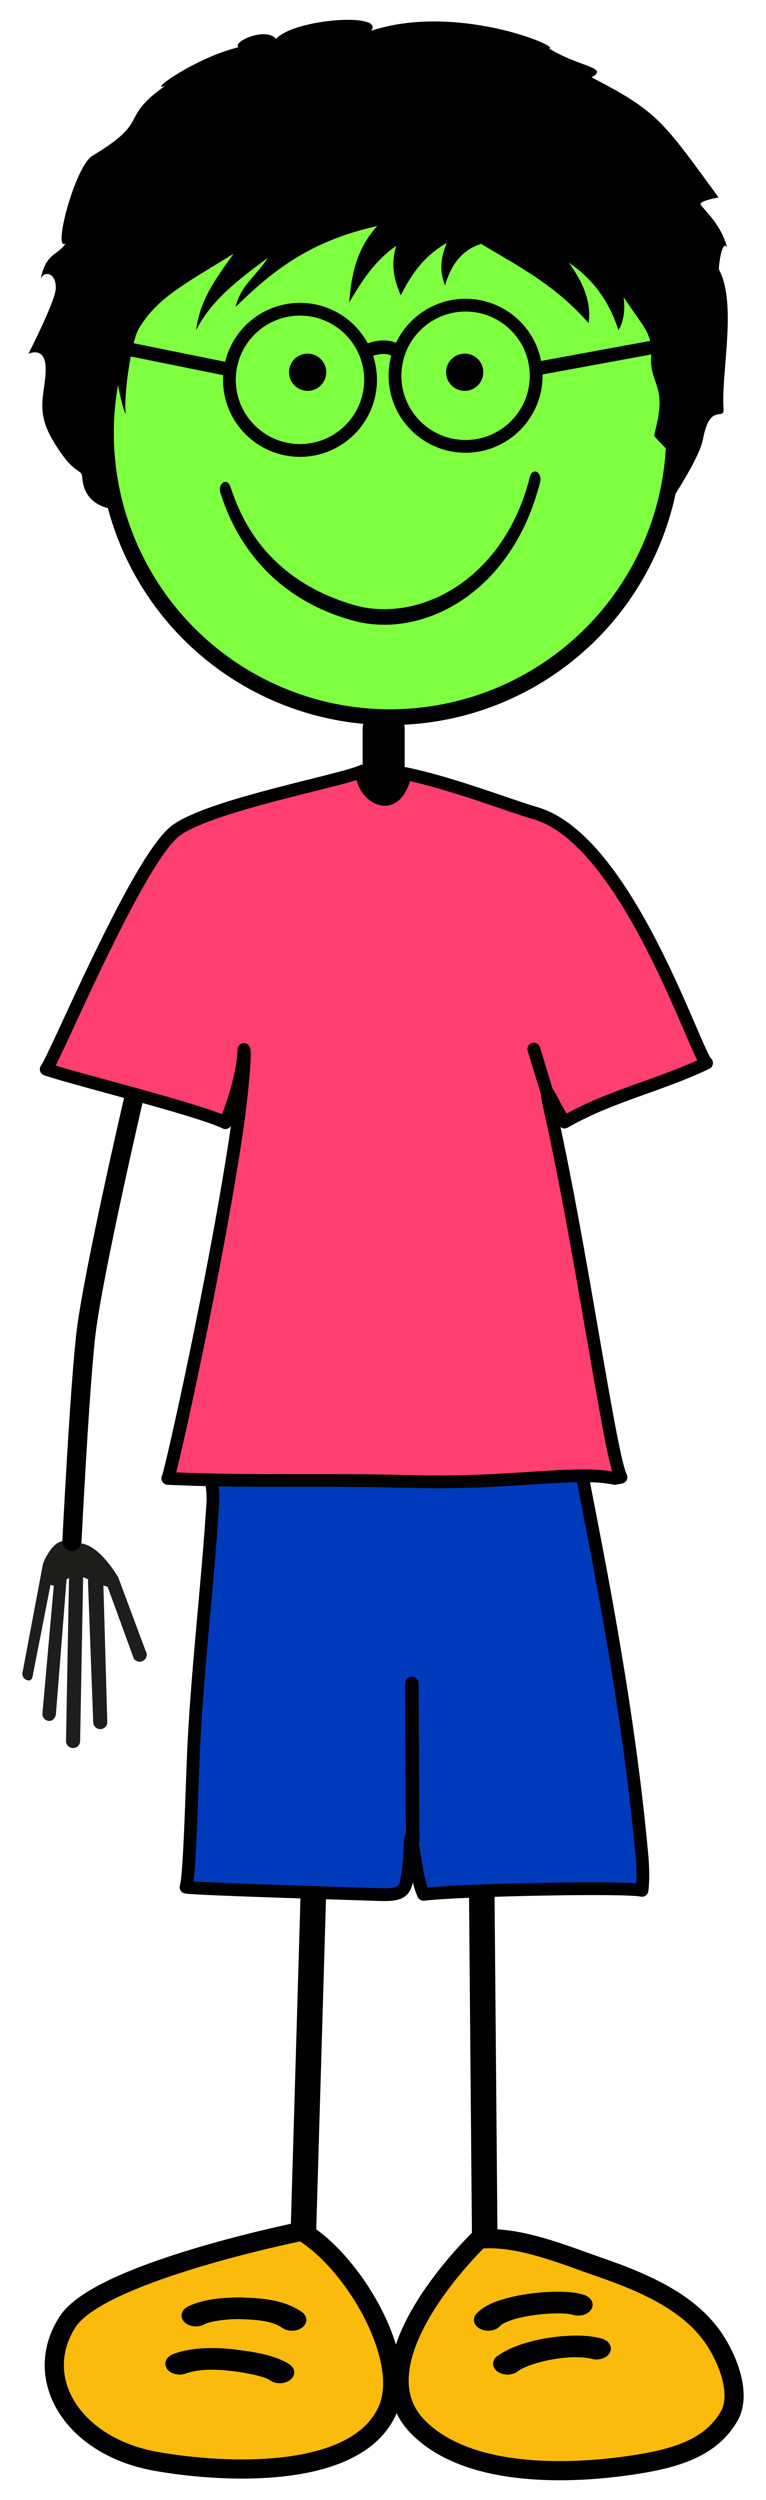
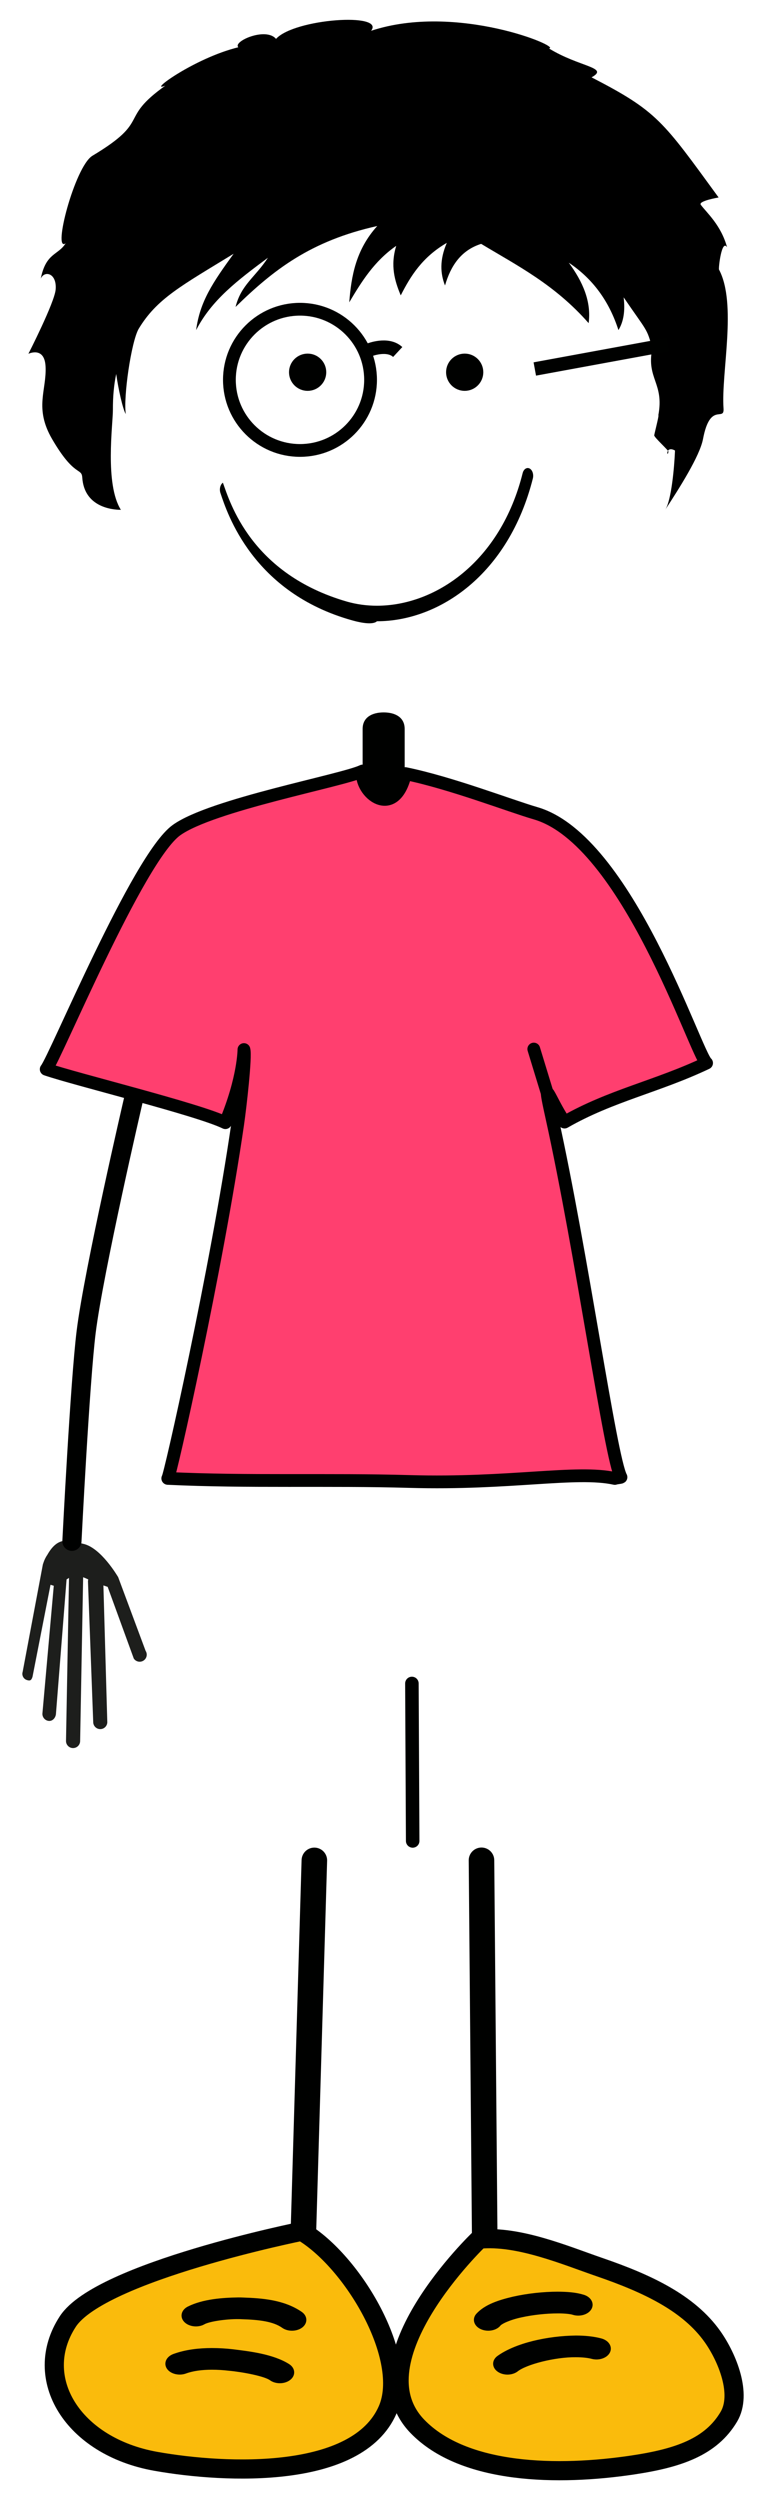
<svg xmlns="http://www.w3.org/2000/svg" version="1.1" id="Layer_1" x="0px" y="0px" width="170.044px" height="554.771px" viewBox="0 0 170.044 554.771" style="enable-background:new 0 0 170.044 554.771;" xml:space="preserve">
  <path style="fill:#000100;" d="M89.833,173.75c0,2.577-2.089,4.667-4.667,4.667l0,0c-2.576,0-4.666-2.089-4.666-4.667v-12  c0-2.577,2.09-3.666,4.666-3.666l0,0c2.578,0,4.667,1.089,4.667,3.666V173.75z" />
  <line style="fill:none;stroke:#000100;stroke-width:5.669;stroke-linecap:round;stroke-linejoin:round;" x1="69.783" y1="412.82" x2="67.229" y2="499.431" />
  <line style="fill:none;stroke:#000100;stroke-width:5.669;stroke-linecap:round;stroke-linejoin:round;" x1="106.885" y1="412.803" x2="107.627" y2="499.448" />
  <path style="fill:#1D1E1C;" d="M9.693,346.628c0.127-0.393,0.426-1.058,0.791-1.574c2.51-4.458,5.039-3.153,8.059-2.462  c3.869,0.886,7.5,7.077,7.689,7.375l6.09,16.352c0.473,0.726,0.268,1.697-0.459,2.166c-0.727,0.473-1.699,0.267-2.168-0.458  L23.9,352.129l-0.945-0.324l0.859,30.167c0.086,0.862-0.543,1.628-1.402,1.714c-0.514,0.051-0.99-0.15-1.316-0.507  c-0.217-0.237-0.363-0.548-0.398-0.898l-1.166-31.23c-0.018-0.196,0.012-0.391,0.062-0.577c-0.408-0.189-0.791-0.355-1.137-0.485  l-0.668,36.375c-0.02,0.867-0.734,1.551-1.6,1.536c-0.449-0.009-0.848-0.206-1.127-0.512c-0.262-0.284-0.418-0.668-0.41-1.087  l0.666-36.169c-1.238,0.874-0.402-0.168-0.555,0.546l-2.348,29.708c-0.111,0.86-0.779,1.597-1.639,1.482  c-0.381-0.048-0.713-0.232-0.953-0.498c-0.301-0.33-0.461-0.782-0.398-1.258l2.512-28.228l-0.721-0.224l-3.998,20.427  c-0.246,0.759-0.502,0.958-1.262,0.712c-0.246-0.082-0.457-0.223-0.621-0.4c-0.334-0.37-0.471-0.909-0.305-1.42l4.486-23.836  c0.027-0.067,0.043-0.13,0.068-0.199L9.693,346.628z" />
-   <path style="fill:#003ABC;stroke:#000100;stroke-width:2.835;stroke-linecap:round;stroke-linejoin:round;" d="M49.428,319.214  c-1.633-0.114-2.547-0.264-2.535-0.458c-0.131,2.334-0.756,4.225-0.459,6.491c0.371,2.78,0.996,5.471,0.812,8.382  c-1.119,17.59-3.227,35.024-4.17,52.686c-0.439,8.261-0.906,30.007-1.777,32.449c2,0.418,39.008,1.501,42.649,1.637  c4.709,0.172,5.867-0.387,6.412-3.478c1.084-6.167,0.348-11.862,1.252-7.418c0.691,3.407,0.965,7.635,2.404,10.852  c7.877-0.986,45.047-1.73,48.506-0.882c0.338-2.908,0.168-5.723-0.096-8.569c-4.129-44.588-15.055-89.313-14.559-92.365  C127.977,317.891,61.943,320.086,49.428,319.214z" />
  <path style="fill:#FABB0C;stroke:#000100;stroke-width:4.252;stroke-linecap:round;stroke-linejoin:round;" d="M106.383,496.871  c8.701-0.869,19.225,3.636,26.775,6.228c10.549,3.63,19.758,7.951,25.035,15.432c3.289,4.669,6.562,12.727,3.615,17.729  c-3.973,6.728-11.223,9.201-21.293,10.715c-16.551,2.484-37.512,2.164-47.871-8.575C78.375,523.599,106.383,496.871,106.383,496.871  z" />
  <path style="fill:#FABB0C;stroke:#000100;stroke-width:4.252;stroke-linecap:round;stroke-linejoin:round;" d="M66.988,495.117  c11.369,6.674,24.043,28.184,19.07,39.626c-6.695,15.398-35.668,14.228-51.443,11.432c-18.502-3.285-27.754-18.46-19.568-31.02  C22.24,504.106,66.988,495.117,66.988,495.117z" />
  <g>
    <path style="fill:#000100;stroke:#000100;" d="M62.939,516.142c-2.123-1.512-5.361-1.893-9.303-2.01l0,0   c-0.17-0.016-0.422-0.019-0.74-0.019l0,0c-2.67-0.039-6.637,0.523-7.803,1.235l0,0l0.006,0.003   c-1.189,0.635-2.869,0.459-3.758-0.38l0,0c-0.893-0.847-0.654-2.04,0.535-2.673l0,0c3.244-1.643,7.602-1.947,11.02-1.995l0,0   c0.346,0,0.727,0,1.078,0.021l0,0c4.004,0.143,8.9,0.453,12.729,3.1l0,0c1.053,0.734,1.072,1.942,0.033,2.695l0,0   c-0.529,0.38-1.226,0.57-1.92,0.57l0,0C64.137,516.688,63.459,516.507,62.939,516.142L62.939,516.142z" />
  </g>
  <g>
    <path style="fill:#000100;stroke:#000100;" d="M60.266,527.806c-1.273-1.008-6.379-1.963-9.451-2.24l0,0   c-1.215-0.143-2.504-0.225-3.773-0.225l0,0c-2.205,0-4.295,0.268-5.92,0.869l0,0c-1.309,0.483-2.934,0.116-3.613-0.816l0,0   c-0.676-0.938-0.162-2.084,1.15-2.572l0,0c2.678-0.977,5.605-1.288,8.383-1.288l0,0c1.594,0,3.154,0.096,4.615,0.267l0,0   c3.396,0.43,8.809,1.001,12.324,3.258l0,0c1.068,0.728,1.107,1.936,0.08,2.693l0,0c-0.527,0.391-1.232,0.59-1.936,0.59l0,0   C61.457,528.341,60.789,528.165,60.266,527.806L60.266,527.806z" />
  </g>
  <g>
    <path style="fill:#000100;stroke:#000100;" d="M106.988,516.411c-1.26-0.551-1.666-1.725-0.893-2.621l0,0   c1.769-1.961,4.729-2.928,7.906-3.673l0,0c3.205-0.722,6.725-1.085,9.801-1.091l0,0c2.106,0.016,3.965,0.139,5.668,0.668l0,0   c1.352,0.43,1.955,1.557,1.348,2.516l0,0c-0.609,0.96-2.195,1.389-3.547,0.96l0,0c-0.408-0.151-1.805-0.343-3.469-0.323l0,0   c-2.457-0.006-5.586,0.316-8.182,0.9l0,0c-2.611,0.552-4.598,1.51-4.949,2.025l0,0l0.006,0.002   c-0.502,0.589-1.389,0.914-2.293,0.914l0,0C107.906,516.688,107.424,516.598,106.988,516.411L106.988,516.411z" />
  </g>
  <g>
    <path style="fill:#000100;stroke:#000100;" d="M110.809,525.901c-1.08-0.727-1.123-1.933-0.1-2.697l0,0   c3.934-2.826,10.936-4.377,17.143-4.445l0,0c1.916,0.002,3.777,0.17,5.506,0.623l0,0c1.385,0.372,2.09,1.469,1.57,2.451l0,0   c-0.525,0.986-2.066,1.484-3.455,1.114l0,0c-0.877-0.237-2.156-0.377-3.621-0.377l0,0c-4.73-0.06-11.242,1.629-13.256,3.261l0,0   c-0.521,0.391-1.232,0.596-1.943,0.596l0,0C111.99,526.427,111.328,526.25,110.809,525.901L110.809,525.901z" />
  </g>
-   <circle id="skin" style="fill:#7EFF3F;stroke:#000100;stroke-width:3.5;stroke-miterlimit:10;" cx="86.578" cy="96.082" r="63.061" />
  <ellipse style="fill:#000100;stroke:#000100;stroke-width:3;" cx="103.156" cy="82.6" rx="2.631" ry="2.634" />
  <circle style="fill:#000100;stroke:#000100;stroke-width:3;" cx="68.291" cy="82.6" r="2.634" />
  <g>
-     <path style="fill:#000100;" d="M78.232,137.674c-22.178-6.167-27.814-23.855-29.292-28.258l0,0c-0.297-0.85-0.053-1.889,0.54-2.31   l0,0c0.601-0.425,1.321-0.078,1.62,0.774l0,0c1.536,4.254,6.206,20.255,27.597,26.408l0,0c2.103,0.593,4.325,0.897,6.599,0.897l0,0   c12.981,0,27.448-9.8,32.343-29.411l0,0c0.224-0.896,0.913-1.364,1.543-1.042l0,0c0.628,0.322,0.951,1.305,0.729,2.206l0,0   c-5.397,21.383-20.869,31.695-34.615,31.695l0,0C82.874,138.633,80.495,138.314,78.232,137.674L78.232,137.674z" />
+     <path style="fill:#000100;" d="M78.232,137.674c-22.178-6.167-27.814-23.855-29.292-28.258l0,0c-0.297-0.85-0.053-1.889,0.54-2.31   l0,0l0,0c1.536,4.254,6.206,20.255,27.597,26.408l0,0c2.103,0.593,4.325,0.897,6.599,0.897l0,0   c12.981,0,27.448-9.8,32.343-29.411l0,0c0.224-0.896,0.913-1.364,1.543-1.042l0,0c0.628,0.322,0.951,1.305,0.729,2.206l0,0   c-5.397,21.383-20.869,31.695-34.615,31.695l0,0C82.874,138.633,80.495,138.314,78.232,137.674L78.232,137.674z" />
  </g>
  <line style="fill:#8D3088;stroke:#000100;stroke-width:3;stroke-linecap:round;stroke-linejoin:round;" x1="91.611" y1="408.506" x2="91.438" y2="373.562" />
  <path style="fill:none;stroke:#000100;stroke-width:4.252;stroke-linecap:round;stroke-linejoin:round;" d="M29.576,244.239  c0,0-8.748,37.648-10.445,51.275c-1.381,11.088-3.166,46.5-3.166,46.5" />
  <path style="fill:#FF3F6F;stroke:#000100;stroke-width:2.835;stroke-linecap:round;stroke-linejoin:round;" d="M80.498,171.089  c-4.428,2.13-33.539,7.477-41.354,13.142c-8.562,6.212-26.865,50.55-28.887,53.035c6.643,2.277,33.672,8.881,39.775,11.857  c4.119-9.847,4.119-16.227,4.119-16.227c0.441,1.458-0.812,12.58-1.391,16.556c-4.709,32.382-15.115,78.628-15.514,78.606  c17.854,0.848,35.693,0.168,53.652,0.685c22.316,0.643,37.043-2.539,45.584-0.674c0.127-0.095,1.25-0.188,1.369-0.279  c-2.381-4.46-8.658-49.553-15.318-79.725c-2.246-10.178-0.648-4.14,2.787,0.926c10.287-5.899,20.521-7.874,31.533-13.102  c-2.441-1.971-17.594-49.508-37.959-55.427c-5.732-1.667-18.746-6.723-28.895-8.798C87.592,182.194,79.748,175.867,80.498,171.089z" />
  <line style="fill:#2FAAE1;stroke:#000100;stroke-width:2.835;stroke-linecap:round;stroke-linejoin:round;" x1="121.5" y1="242.618" x2="118.496" y2="232.787" />
  <path style="fill-rule:evenodd;clip-rule:evenodd;" d="M161.406,54.881c-1.347-4.939-4.489-7.633-5.836-9.43  c-0.643-0.855,3.954-1.631,3.954-1.631c-12.425-17.024-13.573-19.102-28.202-26.657c4.043-2.245-2.694-2.245-9.465-6.419  c3.004-0.237-20.463-10.189-39.479-3.909c3.199-4.112-17.062-2.693-21.103,1.796c-2.246-2.693-9.663,0.565-8.369,1.857  c-9.681,2.363-20.359,10.162-16.218,8.53c-10.622,7.562-2.891,7.596-16.218,15.575c-3.88,2.469-8.889,21.622-5.894,19.39  c-1.66,2.699-4.379,2.053-5.529,7.859c0.805-1.9,3.606-1.268,3.309,2.395c-0.233,2.878-6.053,14.274-6.053,14.274  s3.577-1.74,3.811,2.801c0.274,5.268-2.57,9.205,1.451,16.116c4.98,8.551,6.547,6.271,6.698,8.548  c0.428,6.456,6.449,7.156,8.573,7.155c-3.614-5.706-1.76-19.022-1.774-22.196c-0.01-2.9,0.216-5.492,0.736-7.953  c0.44,3.202,1.482,7.931,2.125,8.896c-0.564-3.83,1.21-15.974,2.838-18.873c4.034-6.721,9.418-9.546,21.101-16.694  c-4.62,6.379-7.485,10.57-8.326,16.948c3.471-6.747,9.254-11.086,15.945-16.07c-2.841,4.364-5.954,5.976-7.19,10.926  c8.458-8.291,16.723-14.679,31.454-17.962c-4.755,5.276-5.755,11.07-6.214,16.935c2.731-4.586,5.532-9.134,10.426-12.536  c-1.343,4.402-0.34,7.774,1.004,10.996c2.2-4.325,4.804-8.508,10.227-11.657c-1.638,3.814-1.438,6.819-0.401,9.458  c1.269-4.361,3.543-7.809,8.021-9.236c8.102,4.882,16.322,9.015,23.864,17.596c0.635-4.805-1.305-9.201-4.411-13.418  c5.28,3.521,8.956,8.505,11.026,14.957c1.149-1.864,1.521-4.297,1.154-7.271c5.17,7.588,5.187,6.809,6.353,11.358  c-1.346,6.736,2.695,7.634,1.349,14.818c0.255-0.165-1.075,4.78-0.899,4.491c0.042,0.479,3.199,3.305,3.143,3.591  c-0.311,1.602-0.727-1.47,1.451-0.268c-0.004,0.127-0.006,0.259-0.012,0.385c-0.141,3.214-0.76,10.64-2.158,12.782  c3.053-4.679,7.676-11.916,8.391-15.704c1.592-8.431,4.771-3.72,4.557-6.804c-0.554-7.903,3.039-23.17-1.002-30.803  C159.461,59.539,160.208,52.934,161.406,54.881z" />
  <circle style="fill:none;stroke:#000100;stroke-width:2.835;stroke-linecap:round;stroke-linejoin:round;" cx="66.593" cy="84.288" r="15.668" />
-   <circle style="fill:none;stroke:#000100;stroke-width:2.835;stroke-linecap:round;stroke-linejoin:round;" cx="103.353" cy="83.384" r="15.668" />
  <path style="fill:#000100;stroke:#000100;stroke-width:3;" d="M81.959,77.66c0,0,4.067-1.646,6.328,0.452" />
  <line style="fill:#000100;stroke:#000100;stroke-width:3;" x1="118.72" y1="81.878" x2="148.248" y2="76.454" />
  <path style="fill:#000100;stroke:#000100;stroke-width:3;" d="M148.248,81.878" />
-   <line style="fill:#000100;stroke:#000100;stroke-width:3;" x1="50.322" y1="81.878" x2="23.506" y2="76.454" />
</svg>